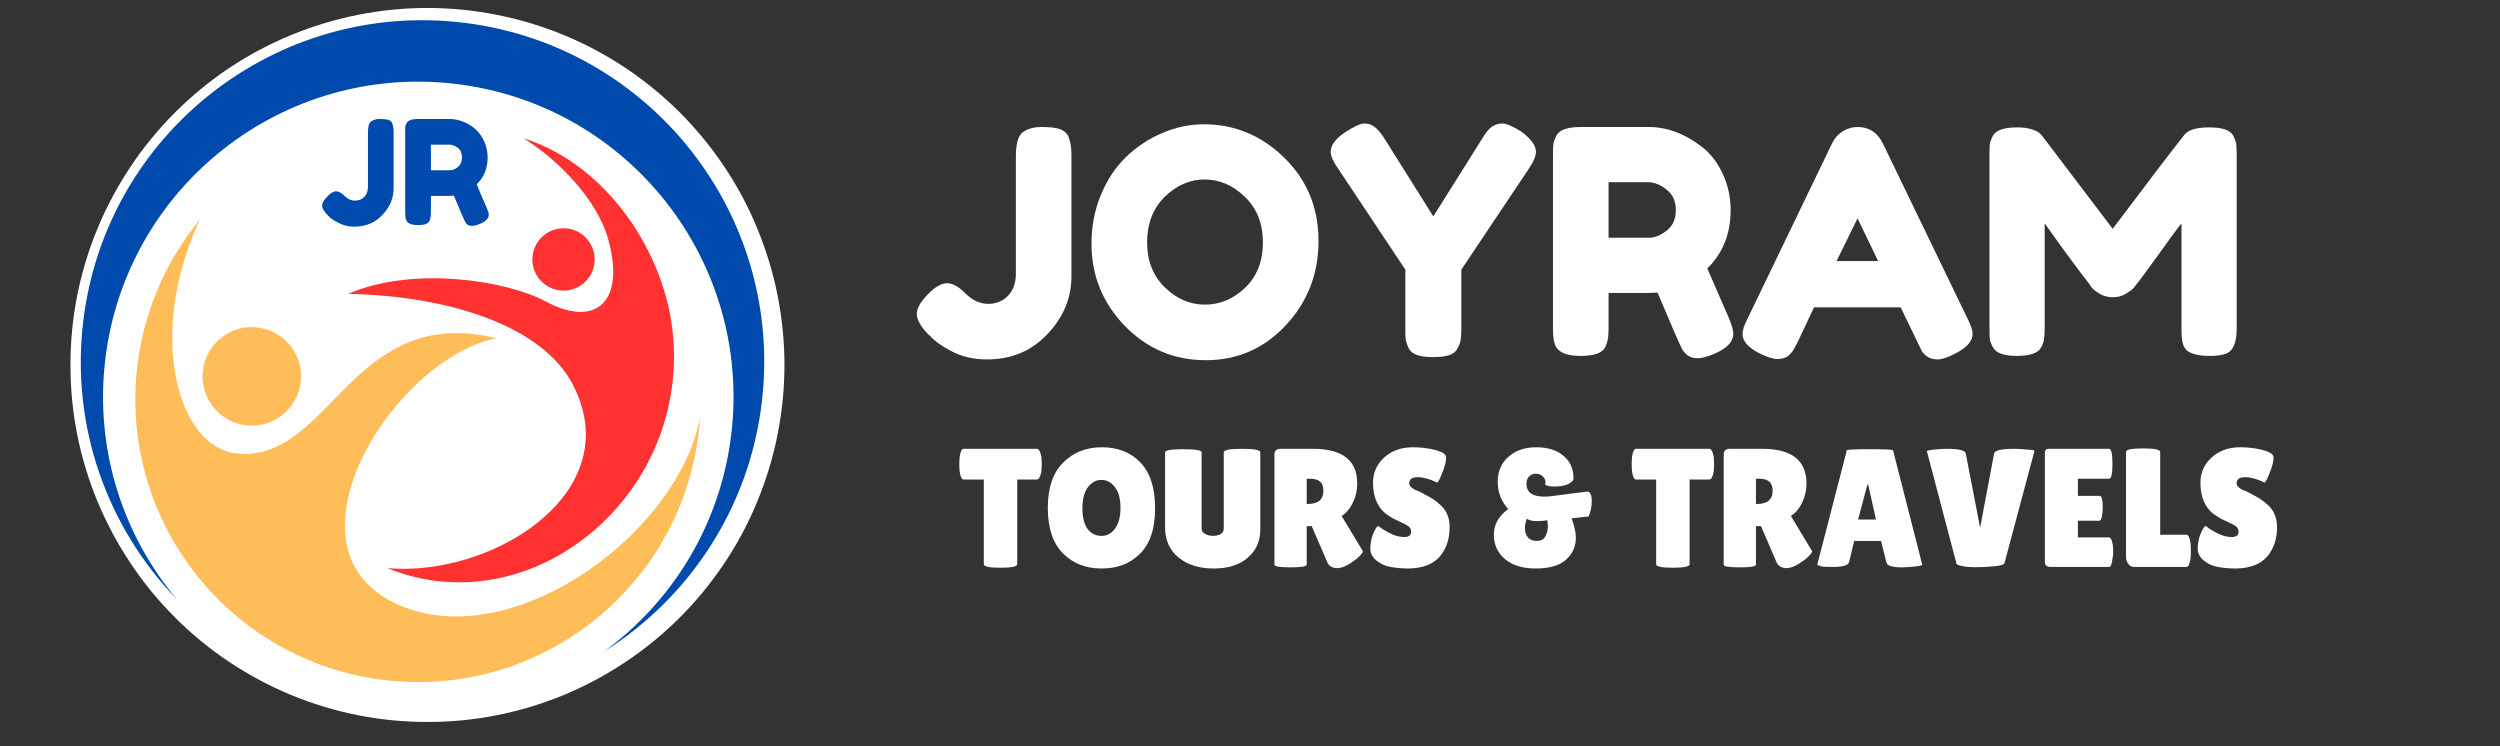
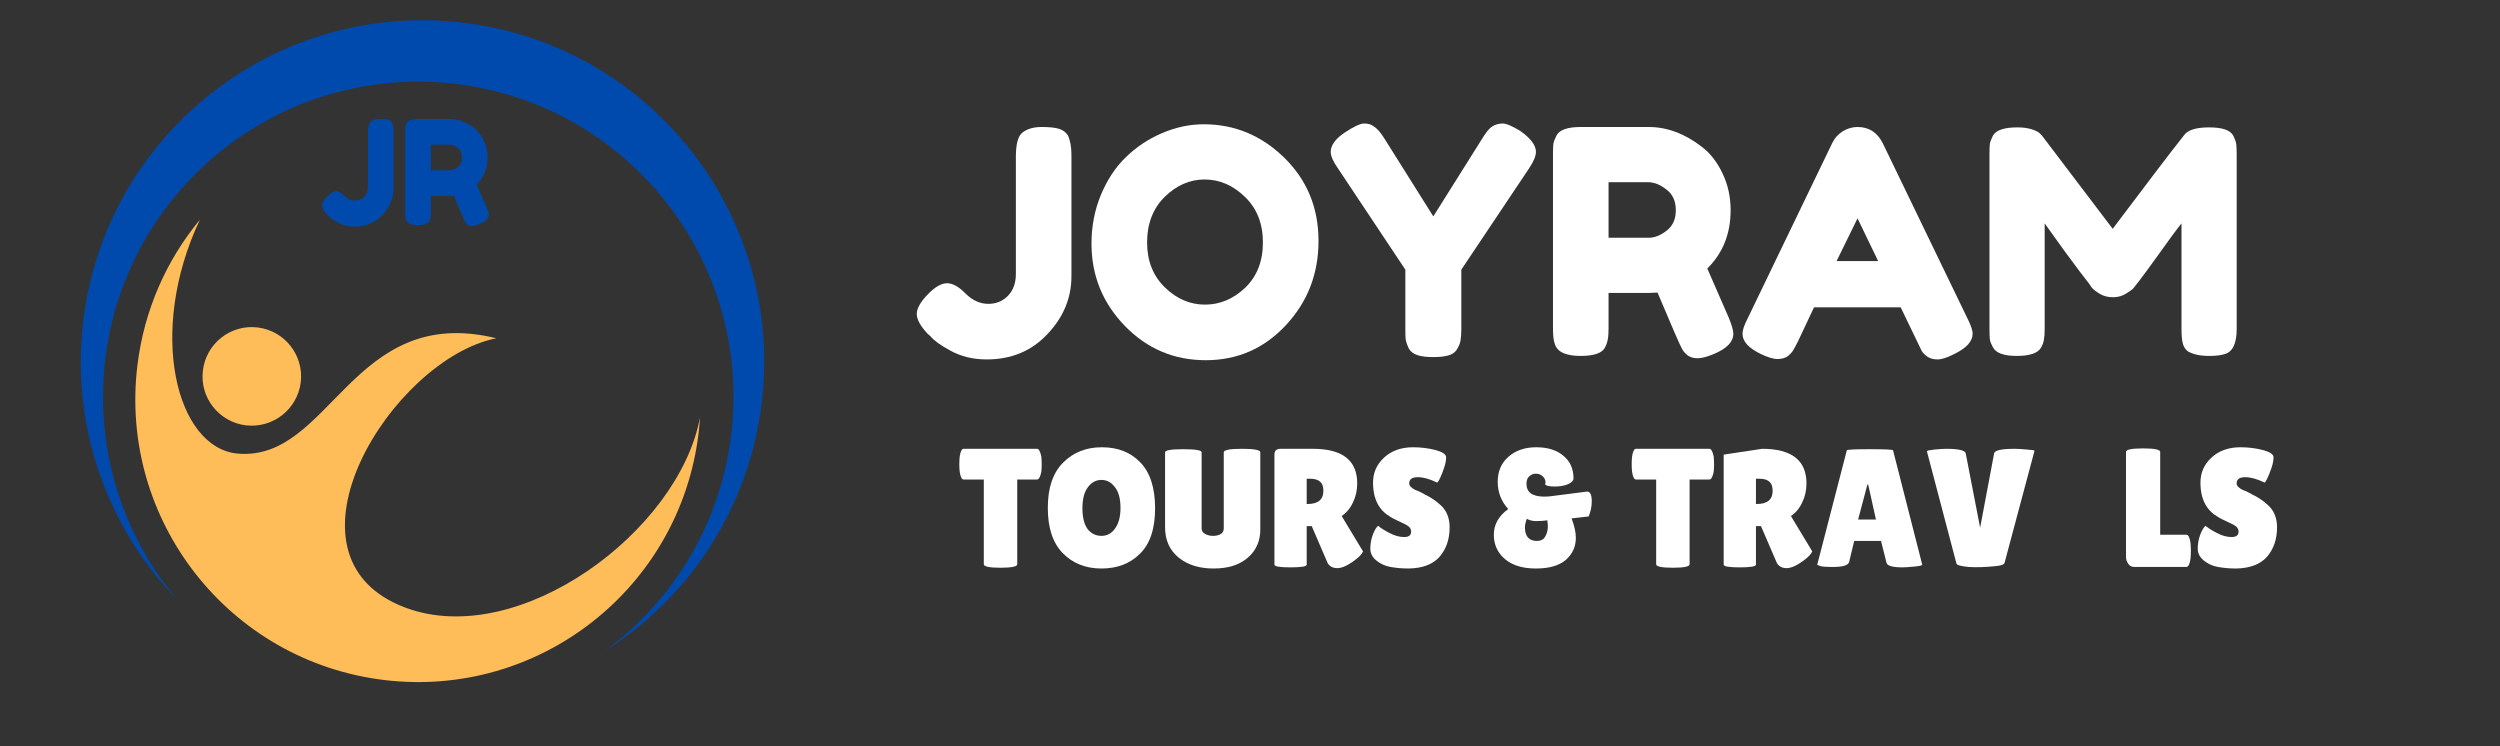
<svg xmlns="http://www.w3.org/2000/svg" width="134" zoomAndPan="magnify" viewBox="0 0 100.5 30" height="40" preserveAspectRatio="xMidYMid meet" version="1.0">
  <rect x="0" y="0" width="100.5" height="30" fill="#333333" stroke="none" />
  <defs>
    <g />
    <clipPath id="1098178523">
-       <path d="M 2.832 0.32 L 31.863 0.32 L 31.863 29.031 L 2.832 29.031 Z M 2.832 0.32 " clip-rule="nonzero" />
-     </clipPath>
+       </clipPath>
  </defs>
  <g clip-path="url(#1098178523)">
-     <path fill="#ffffff" d="M 31.535 14.672 C 31.535 15.613 31.441 16.547 31.258 17.473 C 31.074 18.398 30.801 19.293 30.441 20.164 C 30.082 21.035 29.641 21.863 29.117 22.645 C 28.59 23.43 27.996 24.156 27.332 24.82 C 26.664 25.488 25.938 26.082 25.156 26.605 C 24.371 27.129 23.547 27.57 22.676 27.934 C 21.805 28.293 20.906 28.566 19.98 28.75 C 19.059 28.934 18.125 29.023 17.184 29.023 C 16.238 29.023 15.309 28.934 14.383 28.75 C 13.457 28.566 12.562 28.293 11.691 27.934 C 10.82 27.57 9.992 27.129 9.207 26.605 C 8.426 26.082 7.699 25.488 7.035 24.82 C 6.367 24.156 5.773 23.43 5.25 22.645 C 4.727 21.863 4.285 21.035 3.922 20.164 C 3.562 19.293 3.289 18.398 3.105 17.473 C 2.922 16.547 2.832 15.613 2.832 14.672 C 2.832 13.73 2.922 12.797 3.105 11.871 C 3.289 10.949 3.562 10.051 3.922 9.18 C 4.285 8.309 4.727 7.484 5.25 6.699 C 5.773 5.914 6.367 5.191 7.035 4.523 C 7.699 3.859 8.426 3.262 9.207 2.738 C 9.992 2.215 10.82 1.773 11.691 1.414 C 12.562 1.055 13.457 0.781 14.383 0.598 C 15.309 0.414 16.238 0.32 17.184 0.32 C 18.125 0.32 19.059 0.414 19.98 0.598 C 20.906 0.781 21.805 1.055 22.676 1.414 C 23.547 1.773 24.371 2.215 25.156 2.738 C 25.938 3.262 26.664 3.859 27.332 4.523 C 27.996 5.191 28.59 5.914 29.117 6.699 C 29.641 7.484 30.082 8.309 30.441 9.18 C 30.801 10.051 31.074 10.949 31.258 11.871 C 31.441 12.797 31.535 13.73 31.535 14.672 Z M 31.535 14.672 " fill-opacity="1" fill-rule="nonzero" />
-   </g>
+     </g>
  <path fill="#ffbd59" d="M 10.359 13.164 C 11.445 13.297 12.219 14.281 12.09 15.367 C 11.957 16.453 10.969 17.227 9.883 17.098 C 8.797 16.965 8.023 15.977 8.156 14.895 C 8.285 13.809 9.273 13.031 10.359 13.164 M 19.953 13.598 C 15.773 14.422 10.793 22.375 16.305 24.43 C 20.863 26.125 27.289 21.359 28.141 16.777 C 28.125 16.992 28.109 17.207 28.082 17.422 C 27.328 23.652 21.668 28.09 15.438 27.336 C 9.211 26.582 4.77 20.922 5.523 14.695 C 5.793 12.457 6.699 10.449 8.035 8.832 C 5.895 13.363 7.094 18.02 9.555 18.234 C 13.305 18.562 14.141 12.176 19.953 13.598 Z M 19.953 13.598 " fill-opacity="1" fill-rule="evenodd" />
-   <path fill="#ff3131" d="M 21.852 9.469 C 21.32 9.91 21.25 10.703 21.691 11.23 C 22.137 11.762 22.926 11.836 23.457 11.391 C 23.988 10.945 24.059 10.156 23.613 9.625 C 23.172 9.094 22.383 9.023 21.852 9.469 M 14 11.812 C 18.148 11.898 21.84 13.145 23.035 15.473 C 25.262 19.809 19.789 23.211 15.57 22.84 C 21.27 25.156 27.602 20.082 27.062 13.551 C 26.781 10.172 24.395 6.613 21.047 5.559 C 22.391 6.391 24.016 8 24.461 9.656 C 25.145 12.191 23.914 13.18 21.926 12.113 C 20.379 11.281 16.621 10.676 14 11.812 Z M 14 11.812 " fill-opacity="1" fill-rule="evenodd" />
  <path fill="#004aad" d="M 18.637 0.914 C 26.164 1.824 31.535 8.668 30.621 16.199 C 30.105 20.473 27.676 24.051 24.297 26.18 C 27.027 24.18 28.957 21.098 29.395 17.477 C 30.234 10.527 25.281 4.215 18.336 3.375 C 11.391 2.535 5.078 7.484 4.234 14.43 C 3.797 18.055 4.938 21.508 7.113 24.098 C 4.336 21.227 2.832 17.172 3.348 12.898 C 4.258 5.371 11.105 0 18.637 0.914 " fill-opacity="1" fill-rule="evenodd" />
  <g fill="#004aad" fill-opacity="1">
    <g transform="translate(12.854, 9.049)">
      <g>
        <path d="M 2.406 -4.266 C 2.562 -4.266 2.676 -4.254 2.75 -4.234 C 2.82 -4.211 2.875 -4.172 2.906 -4.109 C 2.945 -4.016 2.969 -3.895 2.969 -3.75 L 2.969 -1.484 C 2.969 -1.078 2.816 -0.719 2.516 -0.406 C 2.223 -0.094 1.848 0.062 1.391 0.062 C 1.141 0.062 0.914 0.004 0.719 -0.109 C 0.531 -0.203 0.406 -0.289 0.344 -0.375 L 0.297 -0.422 C 0.16 -0.566 0.094 -0.688 0.094 -0.781 C 0.094 -0.883 0.16 -1.004 0.297 -1.141 C 0.43 -1.285 0.551 -1.359 0.656 -1.359 C 0.758 -1.359 0.875 -1.297 1 -1.172 C 1.125 -1.047 1.258 -0.984 1.406 -0.984 C 1.562 -0.984 1.688 -1.031 1.781 -1.125 C 1.883 -1.227 1.938 -1.363 1.938 -1.531 L 1.938 -3.719 C 1.938 -3.945 1.973 -4.094 2.047 -4.156 C 2.141 -4.227 2.258 -4.266 2.406 -4.266 Z M 2.406 -4.266 " />
      </g>
    </g>
  </g>
  <g fill="#004aad" fill-opacity="1">
    <g transform="translate(16.056, 9.049)">
      <g>
        <path d="M 3.5 -0.719 C 3.562 -0.582 3.594 -0.484 3.594 -0.422 C 3.594 -0.273 3.473 -0.148 3.234 -0.047 C 3.109 0.004 3.004 0.031 2.922 0.031 C 2.848 0.031 2.785 0.016 2.734 -0.016 C 2.691 -0.055 2.66 -0.098 2.641 -0.141 C 2.598 -0.211 2.445 -0.562 2.188 -1.188 L 2 -1.172 L 1.266 -1.172 L 1.266 -0.516 C 1.266 -0.43 1.258 -0.363 1.25 -0.312 C 1.25 -0.27 1.234 -0.219 1.203 -0.156 C 1.148 -0.051 1 0 0.75 0 C 0.477 0 0.316 -0.07 0.266 -0.219 C 0.242 -0.289 0.234 -0.395 0.234 -0.531 L 0.234 -3.766 C 0.234 -3.848 0.234 -3.91 0.234 -3.953 C 0.242 -4.004 0.266 -4.055 0.297 -4.109 C 0.348 -4.211 0.5 -4.266 0.75 -4.266 L 2.016 -4.266 C 2.359 -4.266 2.688 -4.145 3 -3.906 C 3.156 -3.781 3.285 -3.613 3.391 -3.406 C 3.492 -3.195 3.547 -2.969 3.547 -2.719 C 3.547 -2.281 3.398 -1.922 3.109 -1.641 C 3.191 -1.43 3.32 -1.125 3.5 -0.719 Z M 1.266 -2.203 L 2.016 -2.203 C 2.129 -2.203 2.238 -2.242 2.344 -2.328 C 2.457 -2.422 2.516 -2.551 2.516 -2.719 C 2.516 -2.895 2.457 -3.023 2.344 -3.109 C 2.238 -3.191 2.125 -3.234 2 -3.234 L 1.266 -3.234 Z M 1.266 -2.203 " />
      </g>
    </g>
  </g>
  <g fill="#ffffff" fill-opacity="1">
    <g transform="translate(36.666, 14.324)">
      <g>
        <path d="M 5.203 -9.219 C 5.535 -9.219 5.773 -9.191 5.922 -9.141 C 6.078 -9.086 6.191 -9 6.266 -8.875 C 6.359 -8.676 6.406 -8.414 6.406 -8.094 L 6.406 -3.219 C 6.406 -2.344 6.082 -1.566 5.438 -0.891 C 4.801 -0.211 3.988 0.125 3 0.125 C 2.445 0.125 1.957 0.004 1.531 -0.234 C 1.145 -0.441 0.879 -0.633 0.734 -0.812 L 0.625 -0.906 C 0.332 -1.219 0.188 -1.484 0.188 -1.703 C 0.188 -1.922 0.332 -2.18 0.625 -2.484 C 0.914 -2.785 1.176 -2.938 1.406 -2.938 C 1.633 -2.938 1.883 -2.797 2.156 -2.516 C 2.438 -2.242 2.738 -2.109 3.062 -2.109 C 3.383 -2.109 3.648 -2.219 3.859 -2.438 C 4.066 -2.656 4.172 -2.945 4.172 -3.312 L 4.172 -8.016 C 4.172 -8.516 4.254 -8.836 4.422 -8.984 C 4.617 -9.141 4.879 -9.219 5.203 -9.219 Z M 5.203 -9.219 " />
      </g>
    </g>
  </g>
  <g fill="#ffffff" fill-opacity="1">
    <g transform="translate(43.566, 14.324)">
      <g>
        <path d="M 4.828 -9.328 C 6.066 -9.328 7.145 -8.879 8.062 -7.984 C 8.977 -7.086 9.438 -5.973 9.438 -4.641 C 9.438 -3.316 9 -2.188 8.125 -1.25 C 7.25 -0.312 6.176 0.156 4.906 0.156 C 3.633 0.156 2.551 -0.301 1.656 -1.219 C 0.758 -2.145 0.312 -3.25 0.312 -4.531 C 0.312 -5.227 0.438 -5.879 0.688 -6.484 C 0.938 -7.086 1.27 -7.594 1.688 -8 C 2.113 -8.414 2.598 -8.738 3.141 -8.969 C 3.691 -9.207 4.254 -9.328 4.828 -9.328 Z M 2.547 -4.578 C 2.547 -3.836 2.785 -3.234 3.266 -2.766 C 3.742 -2.305 4.281 -2.078 4.875 -2.078 C 5.469 -2.078 6.004 -2.301 6.484 -2.75 C 6.961 -3.207 7.203 -3.816 7.203 -4.578 C 7.203 -5.336 6.961 -5.945 6.484 -6.406 C 6.004 -6.875 5.461 -7.109 4.859 -7.109 C 4.266 -7.109 3.727 -6.875 3.25 -6.406 C 2.781 -5.938 2.547 -5.328 2.547 -4.578 Z M 2.547 -4.578 " />
      </g>
    </g>
  </g>
  <g fill="#ffffff" fill-opacity="1">
    <g transform="translate(53.307, 14.324)">
      <g>
        <path d="M 7.828 -9.047 C 8.234 -8.754 8.438 -8.477 8.438 -8.219 C 8.438 -8.051 8.344 -7.828 8.156 -7.547 L 5.438 -3.484 L 5.438 -1.078 C 5.438 -0.891 5.426 -0.742 5.406 -0.641 C 5.395 -0.547 5.352 -0.438 5.281 -0.312 C 5.219 -0.188 5.109 -0.098 4.953 -0.047 C 4.797 0.004 4.582 0.031 4.312 0.031 C 4.039 0.031 3.828 0.004 3.672 -0.047 C 3.516 -0.098 3.398 -0.188 3.328 -0.312 C 3.266 -0.445 3.223 -0.562 3.203 -0.656 C 3.191 -0.758 3.188 -0.91 3.188 -1.109 L 3.188 -3.484 L 0.484 -7.547 C 0.285 -7.828 0.188 -8.051 0.188 -8.219 C 0.188 -8.477 0.367 -8.734 0.734 -8.984 C 1.109 -9.234 1.375 -9.359 1.531 -9.359 C 1.695 -9.359 1.82 -9.32 1.906 -9.25 C 2.051 -9.164 2.203 -8.992 2.359 -8.734 L 4.312 -5.625 L 6.266 -8.734 C 6.422 -8.992 6.555 -9.16 6.672 -9.234 C 6.797 -9.316 6.938 -9.359 7.094 -9.359 C 7.25 -9.359 7.492 -9.254 7.828 -9.047 Z M 7.828 -9.047 " />
      </g>
    </g>
  </g>
  <g fill="#ffffff" fill-opacity="1">
    <g transform="translate(61.93, 14.324)">
      <g>
        <path d="M 7.562 -1.562 C 7.688 -1.258 7.75 -1.039 7.75 -0.906 C 7.75 -0.582 7.488 -0.312 6.969 -0.094 C 6.695 0.02 6.477 0.078 6.312 0.078 C 6.156 0.078 6.023 0.039 5.922 -0.031 C 5.816 -0.113 5.738 -0.203 5.688 -0.297 C 5.602 -0.453 5.273 -1.207 4.703 -2.562 L 4.312 -2.547 L 2.734 -2.547 L 2.734 -1.125 C 2.734 -0.926 2.723 -0.781 2.703 -0.688 C 2.691 -0.594 2.656 -0.484 2.594 -0.359 C 2.477 -0.129 2.148 -0.016 1.609 -0.016 C 1.023 -0.016 0.68 -0.172 0.578 -0.484 C 0.523 -0.617 0.5 -0.832 0.5 -1.125 L 0.5 -8.109 C 0.5 -8.305 0.504 -8.453 0.516 -8.547 C 0.535 -8.641 0.578 -8.75 0.641 -8.875 C 0.754 -9.102 1.082 -9.219 1.625 -9.219 L 4.344 -9.219 C 5.082 -9.219 5.797 -8.953 6.484 -8.422 C 6.828 -8.16 7.102 -7.805 7.312 -7.359 C 7.531 -6.91 7.641 -6.414 7.641 -5.875 C 7.641 -4.926 7.328 -4.145 6.703 -3.531 C 6.891 -3.094 7.176 -2.438 7.562 -1.562 Z M 2.734 -4.766 L 4.344 -4.766 C 4.582 -4.766 4.82 -4.859 5.062 -5.047 C 5.312 -5.234 5.438 -5.508 5.438 -5.875 C 5.438 -6.238 5.312 -6.516 5.062 -6.703 C 4.82 -6.898 4.57 -7 4.312 -7 L 2.734 -7 Z M 2.734 -4.766 " />
      </g>
    </g>
  </g>
  <g fill="#ffffff" fill-opacity="1">
    <g transform="translate(69.861, 14.324)">
      <g>
        <path d="M 5.828 -8.562 L 9.219 -1.547 C 9.363 -1.266 9.438 -1.051 9.438 -0.906 C 9.438 -0.602 9.191 -0.332 8.703 -0.094 C 8.422 0.051 8.195 0.125 8.031 0.125 C 7.863 0.125 7.727 0.086 7.625 0.016 C 7.52 -0.055 7.441 -0.133 7.391 -0.219 C 7.348 -0.312 7.285 -0.441 7.203 -0.609 L 6.547 -1.969 L 3.062 -1.969 L 2.422 -0.609 C 2.336 -0.441 2.27 -0.316 2.219 -0.234 C 2.176 -0.16 2.102 -0.082 2 0 C 1.895 0.07 1.758 0.109 1.594 0.109 C 1.426 0.109 1.203 0.039 0.922 -0.094 C 0.43 -0.332 0.188 -0.602 0.188 -0.906 C 0.188 -1.051 0.258 -1.266 0.406 -1.547 L 3.797 -8.578 C 3.891 -8.773 4.031 -8.93 4.219 -9.047 C 4.406 -9.16 4.602 -9.219 4.812 -9.219 C 5.27 -9.219 5.609 -9 5.828 -8.562 Z M 4.812 -5.547 L 3.969 -3.828 L 5.641 -3.828 Z M 4.812 -5.547 " />
      </g>
    </g>
  </g>
  <g fill="#ffffff" fill-opacity="1">
    <g transform="translate(79.477, 14.324)">
      <g>
        <path d="M 10.297 -8.875 C 10.367 -8.738 10.41 -8.617 10.422 -8.516 C 10.43 -8.422 10.438 -8.281 10.438 -8.094 L 10.438 -1.109 C 10.438 -0.523 10.281 -0.188 9.969 -0.094 C 9.801 -0.039 9.598 -0.016 9.359 -0.016 C 9.117 -0.016 8.926 -0.035 8.781 -0.078 C 8.633 -0.117 8.523 -0.164 8.453 -0.219 C 8.379 -0.281 8.32 -0.367 8.281 -0.484 C 8.238 -0.617 8.219 -0.832 8.219 -1.125 L 8.219 -5.344 C 8.008 -5.082 7.703 -4.664 7.297 -4.094 C 6.891 -3.531 6.629 -3.176 6.516 -3.031 C 6.41 -2.895 6.336 -2.801 6.297 -2.75 C 6.254 -2.695 6.148 -2.617 5.984 -2.516 C 5.828 -2.422 5.656 -2.375 5.469 -2.375 C 5.281 -2.375 5.109 -2.414 4.953 -2.5 C 4.797 -2.594 4.68 -2.68 4.609 -2.766 L 4.516 -2.906 C 4.348 -3.113 4.016 -3.555 3.516 -4.234 C 3.023 -4.922 2.758 -5.289 2.719 -5.344 L 2.719 -1.109 C 2.719 -0.91 2.707 -0.766 2.688 -0.672 C 2.676 -0.578 2.641 -0.473 2.578 -0.359 C 2.453 -0.129 2.125 -0.016 1.594 -0.016 C 1.082 -0.016 0.766 -0.129 0.641 -0.359 C 0.578 -0.473 0.535 -0.578 0.516 -0.672 C 0.504 -0.773 0.5 -0.926 0.5 -1.125 L 0.5 -8.109 C 0.5 -8.305 0.504 -8.453 0.516 -8.547 C 0.535 -8.641 0.578 -8.75 0.641 -8.875 C 0.766 -9.094 1.094 -9.203 1.625 -9.203 C 1.852 -9.203 2.047 -9.176 2.203 -9.125 C 2.367 -9.07 2.477 -9.016 2.531 -8.953 L 2.609 -8.875 L 5.453 -5.125 C 6.879 -7.02 7.832 -8.27 8.312 -8.875 C 8.457 -9.094 8.797 -9.203 9.328 -9.203 C 9.859 -9.203 10.18 -9.094 10.297 -8.875 Z M 10.297 -8.875 " />
      </g>
    </g>
  </g>
  <g fill="#ffffff" fill-opacity="1">
    <g transform="translate(90.418, 14.324)">
      <g />
    </g>
  </g>
  <g fill="#ffffff" fill-opacity="1">
    <g transform="translate(38.518, 22.792)">
      <g>
        <path d="M 2.375 -0.109 C 2.375 -0.016 2.148 0.031 1.703 0.031 C 1.254 0.031 1.031 -0.016 1.031 -0.109 L 1.031 -3.516 L 0.219 -3.516 C 0.145 -3.516 0.094 -3.617 0.062 -3.828 C 0.051 -3.922 0.047 -4.02 0.047 -4.125 C 0.047 -4.227 0.051 -4.332 0.062 -4.438 C 0.094 -4.645 0.145 -4.75 0.219 -4.75 L 3.172 -4.75 C 3.242 -4.75 3.301 -4.645 3.344 -4.438 C 3.352 -4.332 3.359 -4.227 3.359 -4.125 C 3.359 -4.02 3.352 -3.922 3.344 -3.828 C 3.301 -3.617 3.242 -3.516 3.172 -3.516 L 2.375 -3.516 Z M 2.375 -0.109 " />
      </g>
    </g>
  </g>
  <g fill="#ffffff" fill-opacity="1">
    <g transform="translate(41.919, 22.792)">
      <g>
        <path d="M 2.359 0.062 C 1.723 0.062 1.203 -0.145 0.797 -0.562 C 0.398 -0.977 0.203 -1.582 0.203 -2.375 C 0.203 -3.176 0.406 -3.781 0.812 -4.188 C 1.219 -4.602 1.738 -4.812 2.375 -4.812 C 3.02 -4.812 3.535 -4.609 3.922 -4.203 C 4.316 -3.797 4.516 -3.18 4.516 -2.359 C 4.516 -1.535 4.312 -0.926 3.906 -0.531 C 3.508 -0.133 2.992 0.062 2.359 0.062 Z M 2.359 -3.5 C 2.141 -3.5 1.957 -3.398 1.812 -3.203 C 1.664 -3.004 1.594 -2.723 1.594 -2.359 C 1.594 -2.004 1.66 -1.727 1.797 -1.531 C 1.941 -1.344 2.129 -1.25 2.359 -1.25 C 2.586 -1.25 2.77 -1.348 2.906 -1.547 C 3.051 -1.742 3.125 -2.02 3.125 -2.375 C 3.125 -2.738 3.051 -3.016 2.906 -3.203 C 2.758 -3.398 2.578 -3.5 2.359 -3.5 Z M 2.359 -3.5 " />
      </g>
    </g>
  </g>
  <g fill="#ffffff" fill-opacity="1">
    <g transform="translate(46.633, 22.792)">
      <g>
        <path d="M 2.562 -4.609 C 2.562 -4.703 2.805 -4.75 3.297 -4.75 C 3.785 -4.75 4.031 -4.703 4.031 -4.609 L 4.031 -1.5 C 4.031 -1.039 3.863 -0.664 3.531 -0.375 C 3.195 -0.082 2.738 0.062 2.156 0.062 C 1.582 0.062 1.113 -0.082 0.75 -0.375 C 0.383 -0.676 0.203 -1.082 0.203 -1.594 L 0.203 -4.609 C 0.203 -4.691 0.445 -4.734 0.938 -4.734 C 1.426 -4.734 1.672 -4.691 1.672 -4.609 L 1.672 -1.547 C 1.672 -1.453 1.719 -1.379 1.812 -1.328 C 1.914 -1.273 2.02 -1.25 2.125 -1.25 C 2.238 -1.25 2.336 -1.27 2.422 -1.312 C 2.516 -1.363 2.562 -1.441 2.562 -1.547 Z M 2.562 -4.609 " />
      </g>
    </g>
  </g>
  <g fill="#ffffff" fill-opacity="1">
    <g transform="translate(50.888, 22.792)">
      <g>
        <path d="M 1.641 -0.094 C 1.641 -0.02 1.422 0.016 0.984 0.016 C 0.555 0.016 0.344 -0.02 0.344 -0.094 L 0.344 -4.516 C 0.344 -4.672 0.426 -4.75 0.594 -4.75 L 1.891 -4.75 C 3.078 -4.75 3.672 -4.285 3.672 -3.359 C 3.672 -3.078 3.613 -2.82 3.5 -2.594 C 3.395 -2.363 3.242 -2.18 3.047 -2.047 L 3.906 -0.625 C 3.863 -0.52 3.742 -0.395 3.547 -0.25 C 3.273 -0.051 3.051 0.047 2.875 0.047 C 2.695 0.047 2.566 -0.02 2.484 -0.156 L 1.844 -1.641 L 1.641 -1.641 Z M 1.641 -3.547 L 1.641 -2.531 L 1.672 -2.531 C 2.098 -2.531 2.312 -2.707 2.312 -3.062 C 2.312 -3.227 2.27 -3.348 2.188 -3.422 C 2.102 -3.504 1.969 -3.547 1.781 -3.547 Z M 1.641 -3.547 " />
      </g>
    </g>
  </g>
  <g fill="#ffffff" fill-opacity="1">
    <g transform="translate(54.884, 22.792)">
      <g>
        <path d="M 0.516 -1.656 C 0.598 -1.582 0.742 -1.488 0.953 -1.375 C 1.172 -1.258 1.375 -1.203 1.562 -1.203 C 1.75 -1.203 1.844 -1.273 1.844 -1.422 C 1.844 -1.492 1.816 -1.555 1.766 -1.609 C 1.711 -1.66 1.613 -1.719 1.469 -1.781 C 1.32 -1.852 1.211 -1.906 1.141 -1.938 C 1.066 -1.977 0.969 -2.039 0.844 -2.125 C 0.727 -2.219 0.641 -2.312 0.578 -2.406 C 0.398 -2.664 0.312 -2.992 0.312 -3.391 C 0.312 -3.785 0.457 -4.117 0.75 -4.391 C 1.051 -4.672 1.441 -4.812 1.922 -4.812 C 2.242 -4.812 2.539 -4.773 2.812 -4.703 C 3.094 -4.629 3.238 -4.535 3.25 -4.422 C 3.25 -4.41 3.25 -4.398 3.25 -4.391 C 3.25 -4.234 3.195 -4.031 3.094 -3.781 C 3 -3.539 2.93 -3.41 2.891 -3.391 C 2.598 -3.535 2.336 -3.609 2.109 -3.609 C 1.879 -3.609 1.766 -3.523 1.766 -3.359 C 1.766 -3.266 1.848 -3.176 2.016 -3.094 C 2.055 -3.082 2.109 -3.062 2.172 -3.031 C 2.242 -3 2.32 -2.957 2.406 -2.906 C 2.5 -2.863 2.594 -2.812 2.688 -2.75 C 2.789 -2.688 2.906 -2.598 3.031 -2.484 C 3.27 -2.266 3.391 -1.969 3.391 -1.594 C 3.391 -1.113 3.254 -0.719 2.984 -0.406 C 2.711 -0.102 2.301 0.051 1.75 0.062 C 1.477 0.062 1.234 0.039 1.016 0 C 0.797 -0.039 0.602 -0.129 0.438 -0.266 C 0.281 -0.398 0.203 -0.555 0.203 -0.734 C 0.203 -0.922 0.234 -1.102 0.297 -1.281 C 0.367 -1.469 0.441 -1.594 0.516 -1.656 Z M 0.516 -1.656 " />
      </g>
    </g>
  </g>
  <g fill="#ffffff" fill-opacity="1">
    <g transform="translate(58.482, 22.792)">
      <g />
    </g>
  </g>
  <g fill="#ffffff" fill-opacity="1">
    <g transform="translate(59.755, 22.792)">
      <g>
        <path d="M 2.359 -3.312 L 2.375 -3.391 C 2.375 -3.492 2.336 -3.578 2.266 -3.641 C 2.191 -3.711 2.098 -3.75 1.984 -3.75 C 1.879 -3.75 1.789 -3.711 1.719 -3.641 C 1.645 -3.578 1.609 -3.477 1.609 -3.344 C 1.609 -3 1.848 -2.828 2.328 -2.828 C 2.441 -2.828 2.566 -2.836 2.703 -2.859 C 3.586 -2.973 4.035 -3.031 4.047 -3.031 C 4.172 -3.031 4.234 -2.898 4.234 -2.641 C 4.234 -2.43 4.191 -2.227 4.109 -2.031 L 3.422 -1.953 C 3.535 -1.66 3.594 -1.398 3.594 -1.172 C 3.594 -0.816 3.457 -0.52 3.188 -0.281 C 2.914 -0.051 2.516 0.062 1.984 0.062 C 1.461 0.062 1.051 -0.062 0.75 -0.312 C 0.445 -0.57 0.297 -0.898 0.297 -1.297 C 0.297 -1.703 0.488 -2.047 0.875 -2.328 C 0.594 -2.641 0.453 -3.004 0.453 -3.422 C 0.453 -3.836 0.594 -4.172 0.875 -4.422 C 1.164 -4.68 1.539 -4.812 2 -4.812 C 2.469 -4.812 2.832 -4.695 3.094 -4.469 C 3.363 -4.25 3.5 -3.945 3.5 -3.562 C 3.5 -3.477 3.426 -3.398 3.281 -3.328 C 3.133 -3.266 2.957 -3.234 2.75 -3.234 C 2.551 -3.234 2.422 -3.258 2.359 -3.312 Z M 1.625 -1.938 C 1.57 -1.801 1.547 -1.68 1.547 -1.578 C 1.547 -1.484 1.562 -1.395 1.594 -1.312 C 1.664 -1.133 1.812 -1.047 2.031 -1.047 C 2.188 -1.047 2.297 -1.102 2.359 -1.219 C 2.43 -1.332 2.469 -1.473 2.469 -1.641 C 2.469 -1.711 2.461 -1.766 2.453 -1.797 C 2.453 -1.836 2.453 -1.863 2.453 -1.875 C 2.297 -1.852 2.145 -1.844 2 -1.844 C 1.852 -1.844 1.727 -1.875 1.625 -1.938 Z M 1.625 -1.938 " />
      </g>
    </g>
  </g>
  <g fill="#ffffff" fill-opacity="1">
    <g transform="translate(64.274, 22.792)">
      <g />
    </g>
  </g>
  <g fill="#ffffff" fill-opacity="1">
    <g transform="translate(65.547, 22.792)">
      <g>
        <path d="M 2.375 -0.109 C 2.375 -0.016 2.148 0.031 1.703 0.031 C 1.254 0.031 1.031 -0.016 1.031 -0.109 L 1.031 -3.516 L 0.219 -3.516 C 0.145 -3.516 0.094 -3.617 0.062 -3.828 C 0.051 -3.922 0.047 -4.02 0.047 -4.125 C 0.047 -4.227 0.051 -4.332 0.062 -4.438 C 0.094 -4.645 0.145 -4.75 0.219 -4.75 L 3.172 -4.75 C 3.242 -4.75 3.301 -4.645 3.344 -4.438 C 3.352 -4.332 3.359 -4.227 3.359 -4.125 C 3.359 -4.02 3.352 -3.922 3.344 -3.828 C 3.301 -3.617 3.242 -3.516 3.172 -3.516 L 2.375 -3.516 Z M 2.375 -0.109 " />
      </g>
    </g>
  </g>
  <g fill="#ffffff" fill-opacity="1">
    <g transform="translate(68.948, 22.792)">
      <g>
-         <path d="M 1.641 -0.094 C 1.641 -0.02 1.422 0.016 0.984 0.016 C 0.555 0.016 0.344 -0.02 0.344 -0.094 L 0.344 -4.516 C 0.344 -4.672 0.426 -4.75 0.594 -4.75 L 1.891 -4.75 C 3.078 -4.75 3.672 -4.285 3.672 -3.359 C 3.672 -3.078 3.613 -2.82 3.5 -2.594 C 3.395 -2.363 3.242 -2.18 3.047 -2.047 L 3.906 -0.625 C 3.863 -0.52 3.742 -0.395 3.547 -0.25 C 3.273 -0.051 3.051 0.047 2.875 0.047 C 2.695 0.047 2.566 -0.02 2.484 -0.156 L 1.844 -1.641 L 1.641 -1.641 Z M 1.641 -3.547 L 1.641 -2.531 L 1.672 -2.531 C 2.098 -2.531 2.312 -2.707 2.312 -3.062 C 2.312 -3.227 2.27 -3.348 2.188 -3.422 C 2.102 -3.504 1.969 -3.547 1.781 -3.547 Z M 1.641 -3.547 " />
+         <path d="M 1.641 -0.094 C 1.641 -0.02 1.422 0.016 0.984 0.016 C 0.555 0.016 0.344 -0.02 0.344 -0.094 L 0.344 -4.516 L 1.891 -4.75 C 3.078 -4.75 3.672 -4.285 3.672 -3.359 C 3.672 -3.078 3.613 -2.82 3.5 -2.594 C 3.395 -2.363 3.242 -2.18 3.047 -2.047 L 3.906 -0.625 C 3.863 -0.52 3.742 -0.395 3.547 -0.25 C 3.273 -0.051 3.051 0.047 2.875 0.047 C 2.695 0.047 2.566 -0.02 2.484 -0.156 L 1.844 -1.641 L 1.641 -1.641 Z M 1.641 -3.547 L 1.641 -2.531 L 1.672 -2.531 C 2.098 -2.531 2.312 -2.707 2.312 -3.062 C 2.312 -3.227 2.27 -3.348 2.188 -3.422 C 2.102 -3.504 1.969 -3.547 1.781 -3.547 Z M 1.641 -3.547 " />
      </g>
    </g>
  </g>
  <g fill="#ffffff" fill-opacity="1">
    <g transform="translate(72.945, 22.792)">
      <g>
        <path d="M 3.531 0.016 C 3.133 0.016 2.922 -0.047 2.891 -0.172 L 2.672 -1.047 L 1.594 -1.047 L 1.391 -0.203 C 1.359 -0.066 1.141 0 0.734 0 C 0.516 0 0.352 -0.008 0.25 -0.031 C 0.156 -0.062 0.109 -0.082 0.109 -0.094 L 1.297 -4.688 C 1.297 -4.719 1.602 -4.734 2.219 -4.734 C 2.844 -4.734 3.156 -4.719 3.156 -4.688 L 4.328 -0.094 C 4.328 -0.062 4.223 -0.035 4.016 -0.016 C 3.805 0.004 3.645 0.016 3.531 0.016 Z M 1.75 -1.906 L 2.469 -1.906 L 2.156 -3.312 L 2.125 -3.312 Z M 1.75 -1.906 " />
      </g>
    </g>
  </g>
  <g fill="#ffffff" fill-opacity="1">
    <g transform="translate(77.382, 22.792)">
      <g>
        <path d="M 0.078 -4.656 C 0.078 -4.676 0.176 -4.695 0.375 -4.719 C 0.57 -4.738 0.734 -4.75 0.859 -4.75 C 1.359 -4.75 1.617 -4.688 1.641 -4.562 L 2.219 -1.578 L 2.781 -4.562 C 2.801 -4.688 3.078 -4.75 3.609 -4.75 C 3.742 -4.75 3.91 -4.738 4.109 -4.719 C 4.305 -4.707 4.406 -4.691 4.406 -4.672 L 3.203 -0.172 C 3.191 -0.098 3.062 -0.051 2.812 -0.031 C 2.426 0.008 2.07 0.02 1.75 0 C 1.438 -0.031 1.273 -0.078 1.266 -0.141 Z M 0.078 -4.656 " />
      </g>
    </g>
  </g>
  <g fill="#ffffff" fill-opacity="1">
    <g transform="translate(81.859, 22.792)">
      <g>
-         <path d="M 2.547 -2.859 C 2.629 -2.859 2.672 -2.703 2.672 -2.391 C 2.672 -2.297 2.66 -2.18 2.641 -2.047 C 2.617 -1.922 2.582 -1.859 2.531 -1.859 L 1.672 -1.859 L 1.672 -1.188 L 2.922 -1.188 C 2.992 -1.188 3.047 -1.082 3.078 -0.875 C 3.086 -0.789 3.094 -0.703 3.094 -0.609 C 3.094 -0.516 3.078 -0.391 3.047 -0.234 C 3.023 -0.078 2.984 0 2.922 0 L 0.594 0 C 0.426 0 0.344 -0.066 0.344 -0.203 L 0.344 -4.578 C 0.344 -4.691 0.395 -4.75 0.5 -4.75 L 2.922 -4.75 C 3.016 -4.75 3.062 -4.547 3.062 -4.141 C 3.062 -3.742 3.016 -3.547 2.922 -3.547 L 1.672 -3.547 L 1.672 -2.859 Z M 2.547 -2.859 " />
-       </g>
+         </g>
    </g>
  </g>
  <g fill="#ffffff" fill-opacity="1">
    <g transform="translate(85.199, 22.792)">
      <g>
        <path d="M 0.266 -0.406 L 0.266 -4.625 C 0.266 -4.719 0.492 -4.766 0.953 -4.766 C 1.41 -4.766 1.641 -4.719 1.641 -4.625 L 1.641 -1.297 L 2.688 -1.297 C 2.77 -1.297 2.828 -1.188 2.859 -0.969 C 2.867 -0.875 2.875 -0.77 2.875 -0.656 C 2.875 -0.551 2.867 -0.441 2.859 -0.328 C 2.828 -0.109 2.77 0 2.688 0 L 0.594 0 C 0.5 0 0.422 -0.039 0.359 -0.125 C 0.297 -0.207 0.266 -0.301 0.266 -0.406 Z M 0.266 -0.406 " />
      </g>
    </g>
  </g>
  <g fill="#ffffff" fill-opacity="1">
    <g transform="translate(88.146, 22.792)">
      <g>
        <path d="M 0.516 -1.656 C 0.598 -1.582 0.742 -1.488 0.953 -1.375 C 1.172 -1.258 1.375 -1.203 1.562 -1.203 C 1.75 -1.203 1.844 -1.273 1.844 -1.422 C 1.844 -1.492 1.816 -1.555 1.766 -1.609 C 1.711 -1.66 1.613 -1.719 1.469 -1.781 C 1.32 -1.852 1.211 -1.906 1.141 -1.938 C 1.066 -1.977 0.969 -2.039 0.844 -2.125 C 0.727 -2.219 0.641 -2.312 0.578 -2.406 C 0.398 -2.664 0.312 -2.992 0.312 -3.391 C 0.312 -3.785 0.457 -4.117 0.75 -4.391 C 1.051 -4.672 1.441 -4.812 1.922 -4.812 C 2.242 -4.812 2.539 -4.773 2.812 -4.703 C 3.094 -4.629 3.238 -4.535 3.25 -4.422 C 3.25 -4.41 3.25 -4.398 3.25 -4.391 C 3.25 -4.234 3.195 -4.031 3.094 -3.781 C 3 -3.539 2.93 -3.41 2.891 -3.391 C 2.598 -3.535 2.336 -3.609 2.109 -3.609 C 1.879 -3.609 1.766 -3.523 1.766 -3.359 C 1.766 -3.266 1.848 -3.176 2.016 -3.094 C 2.055 -3.082 2.109 -3.062 2.172 -3.031 C 2.242 -3 2.32 -2.957 2.406 -2.906 C 2.5 -2.863 2.594 -2.812 2.688 -2.75 C 2.789 -2.688 2.906 -2.598 3.031 -2.484 C 3.27 -2.266 3.391 -1.969 3.391 -1.594 C 3.391 -1.113 3.254 -0.719 2.984 -0.406 C 2.711 -0.102 2.301 0.051 1.75 0.062 C 1.477 0.062 1.234 0.039 1.016 0 C 0.797 -0.039 0.602 -0.129 0.438 -0.266 C 0.281 -0.398 0.203 -0.555 0.203 -0.734 C 0.203 -0.922 0.234 -1.102 0.297 -1.281 C 0.367 -1.469 0.441 -1.594 0.516 -1.656 Z M 0.516 -1.656 " />
      </g>
    </g>
  </g>
</svg>